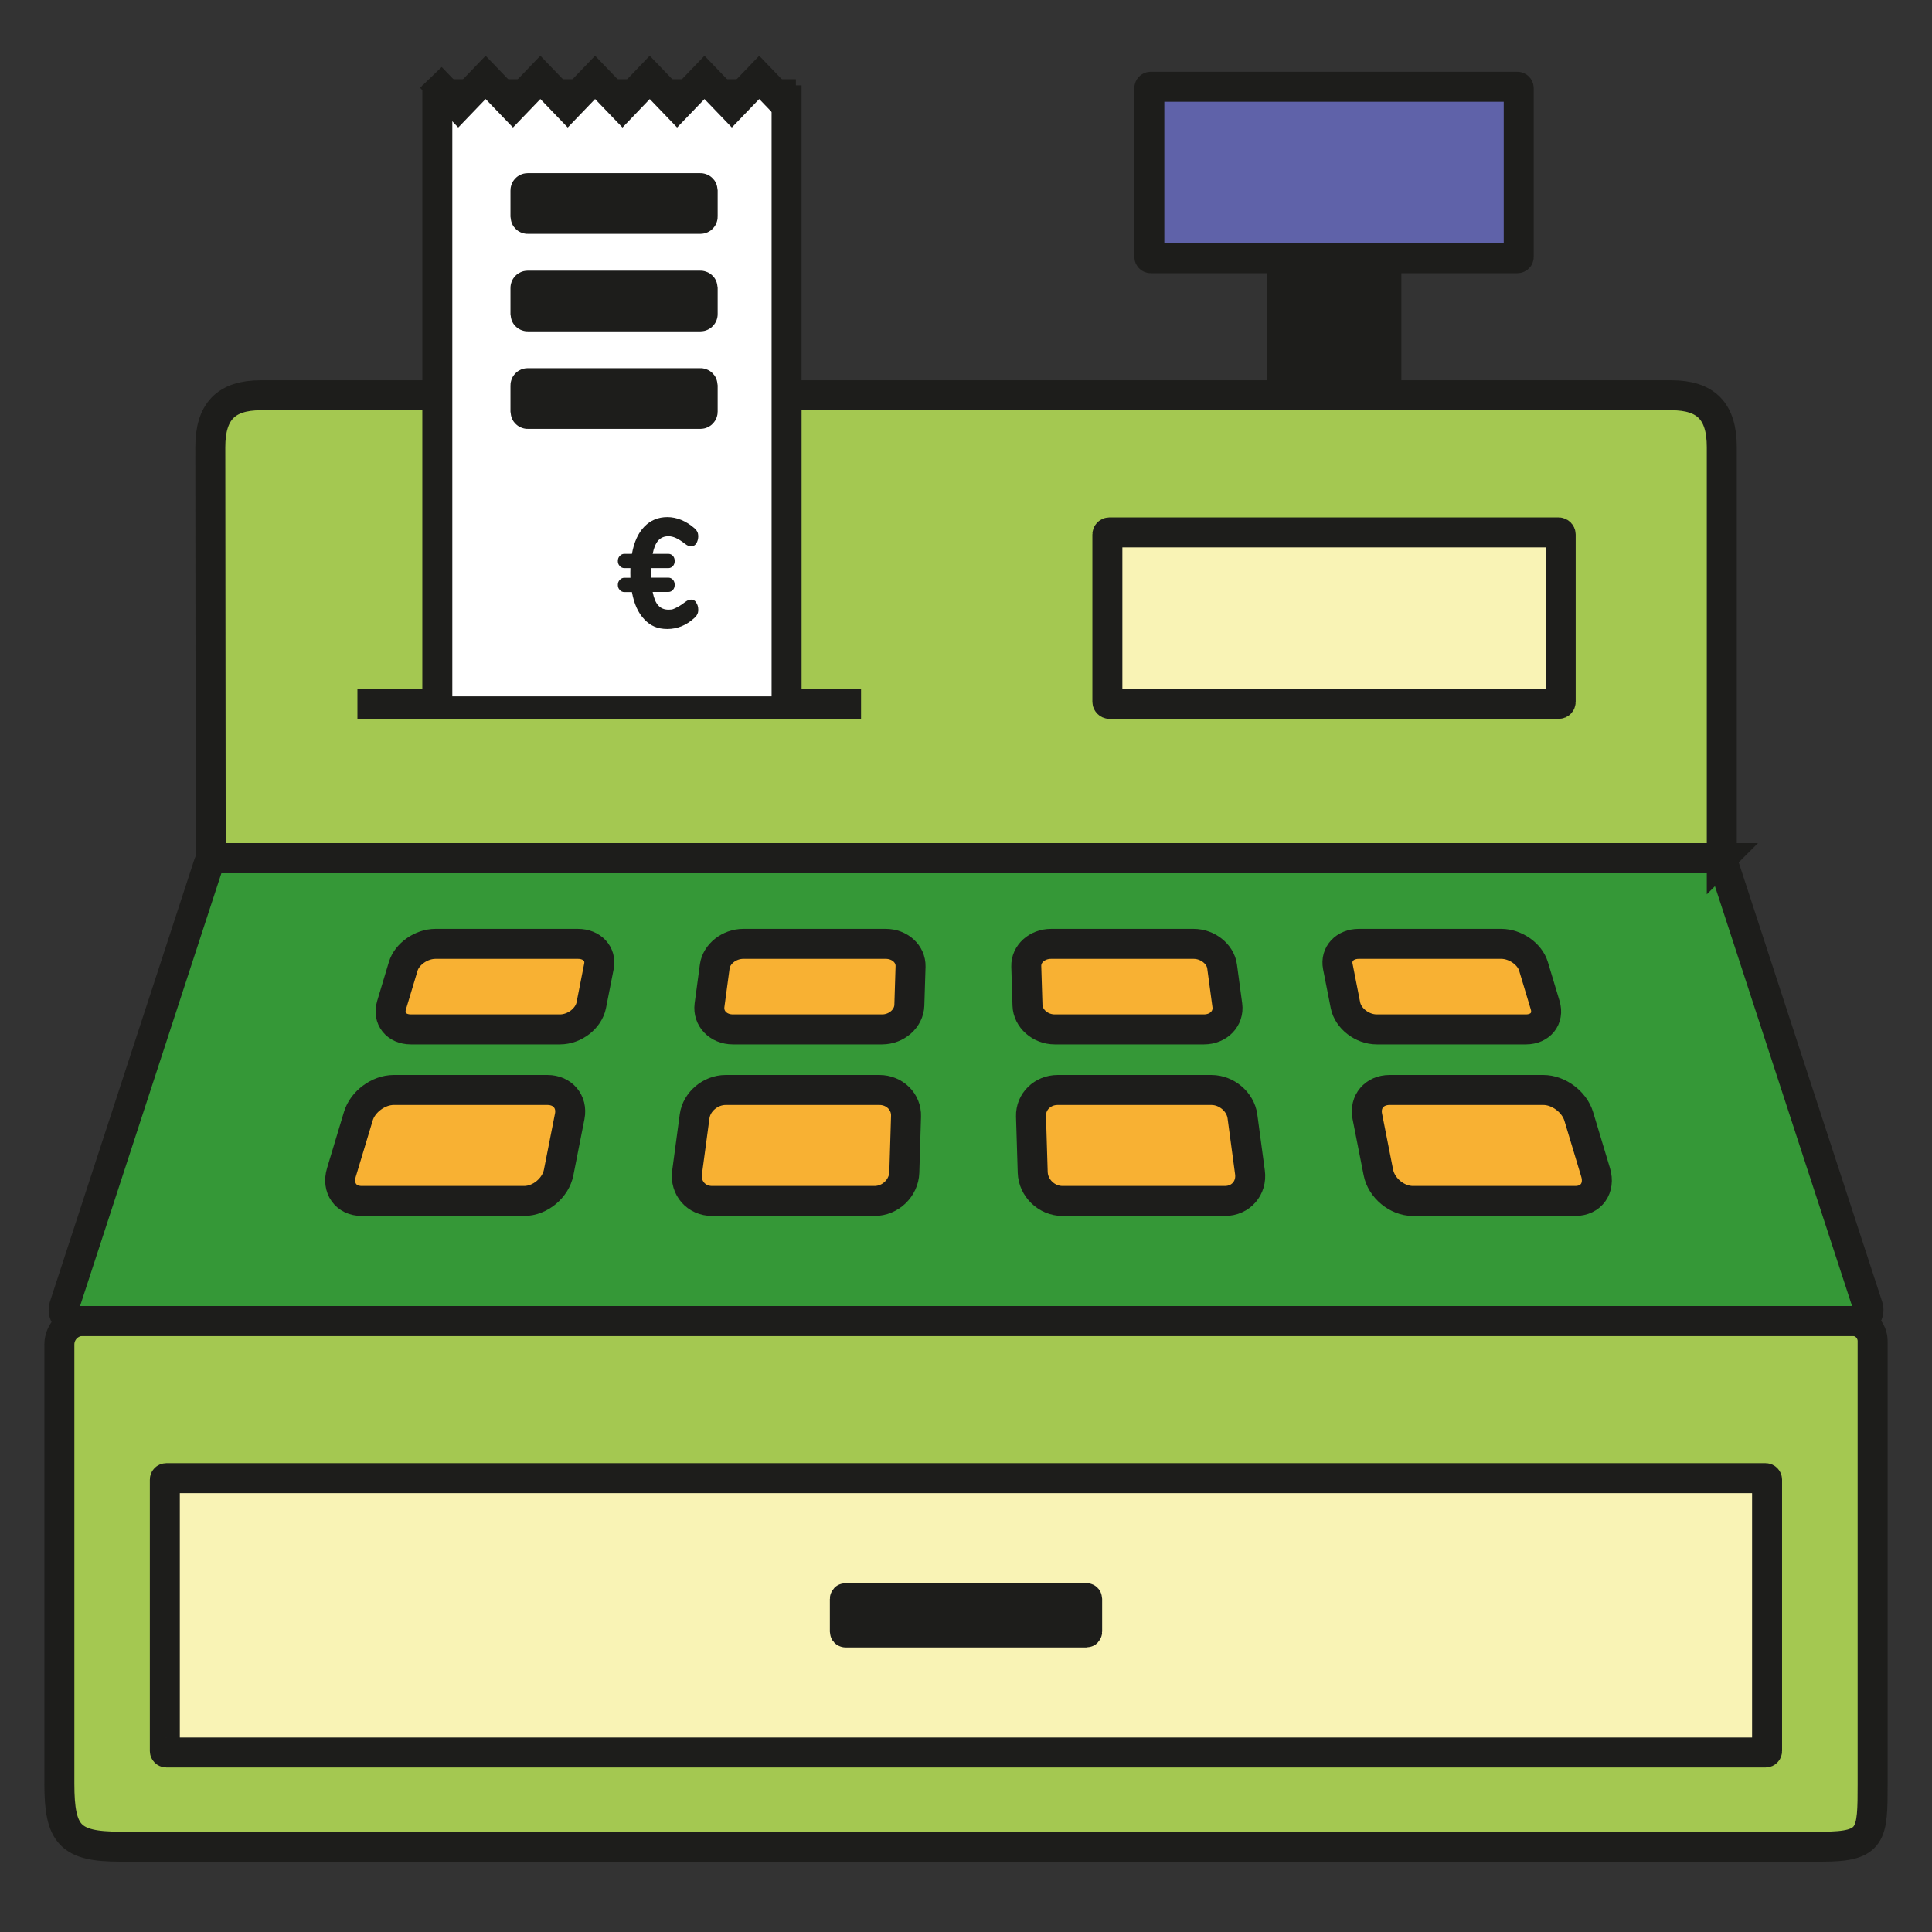
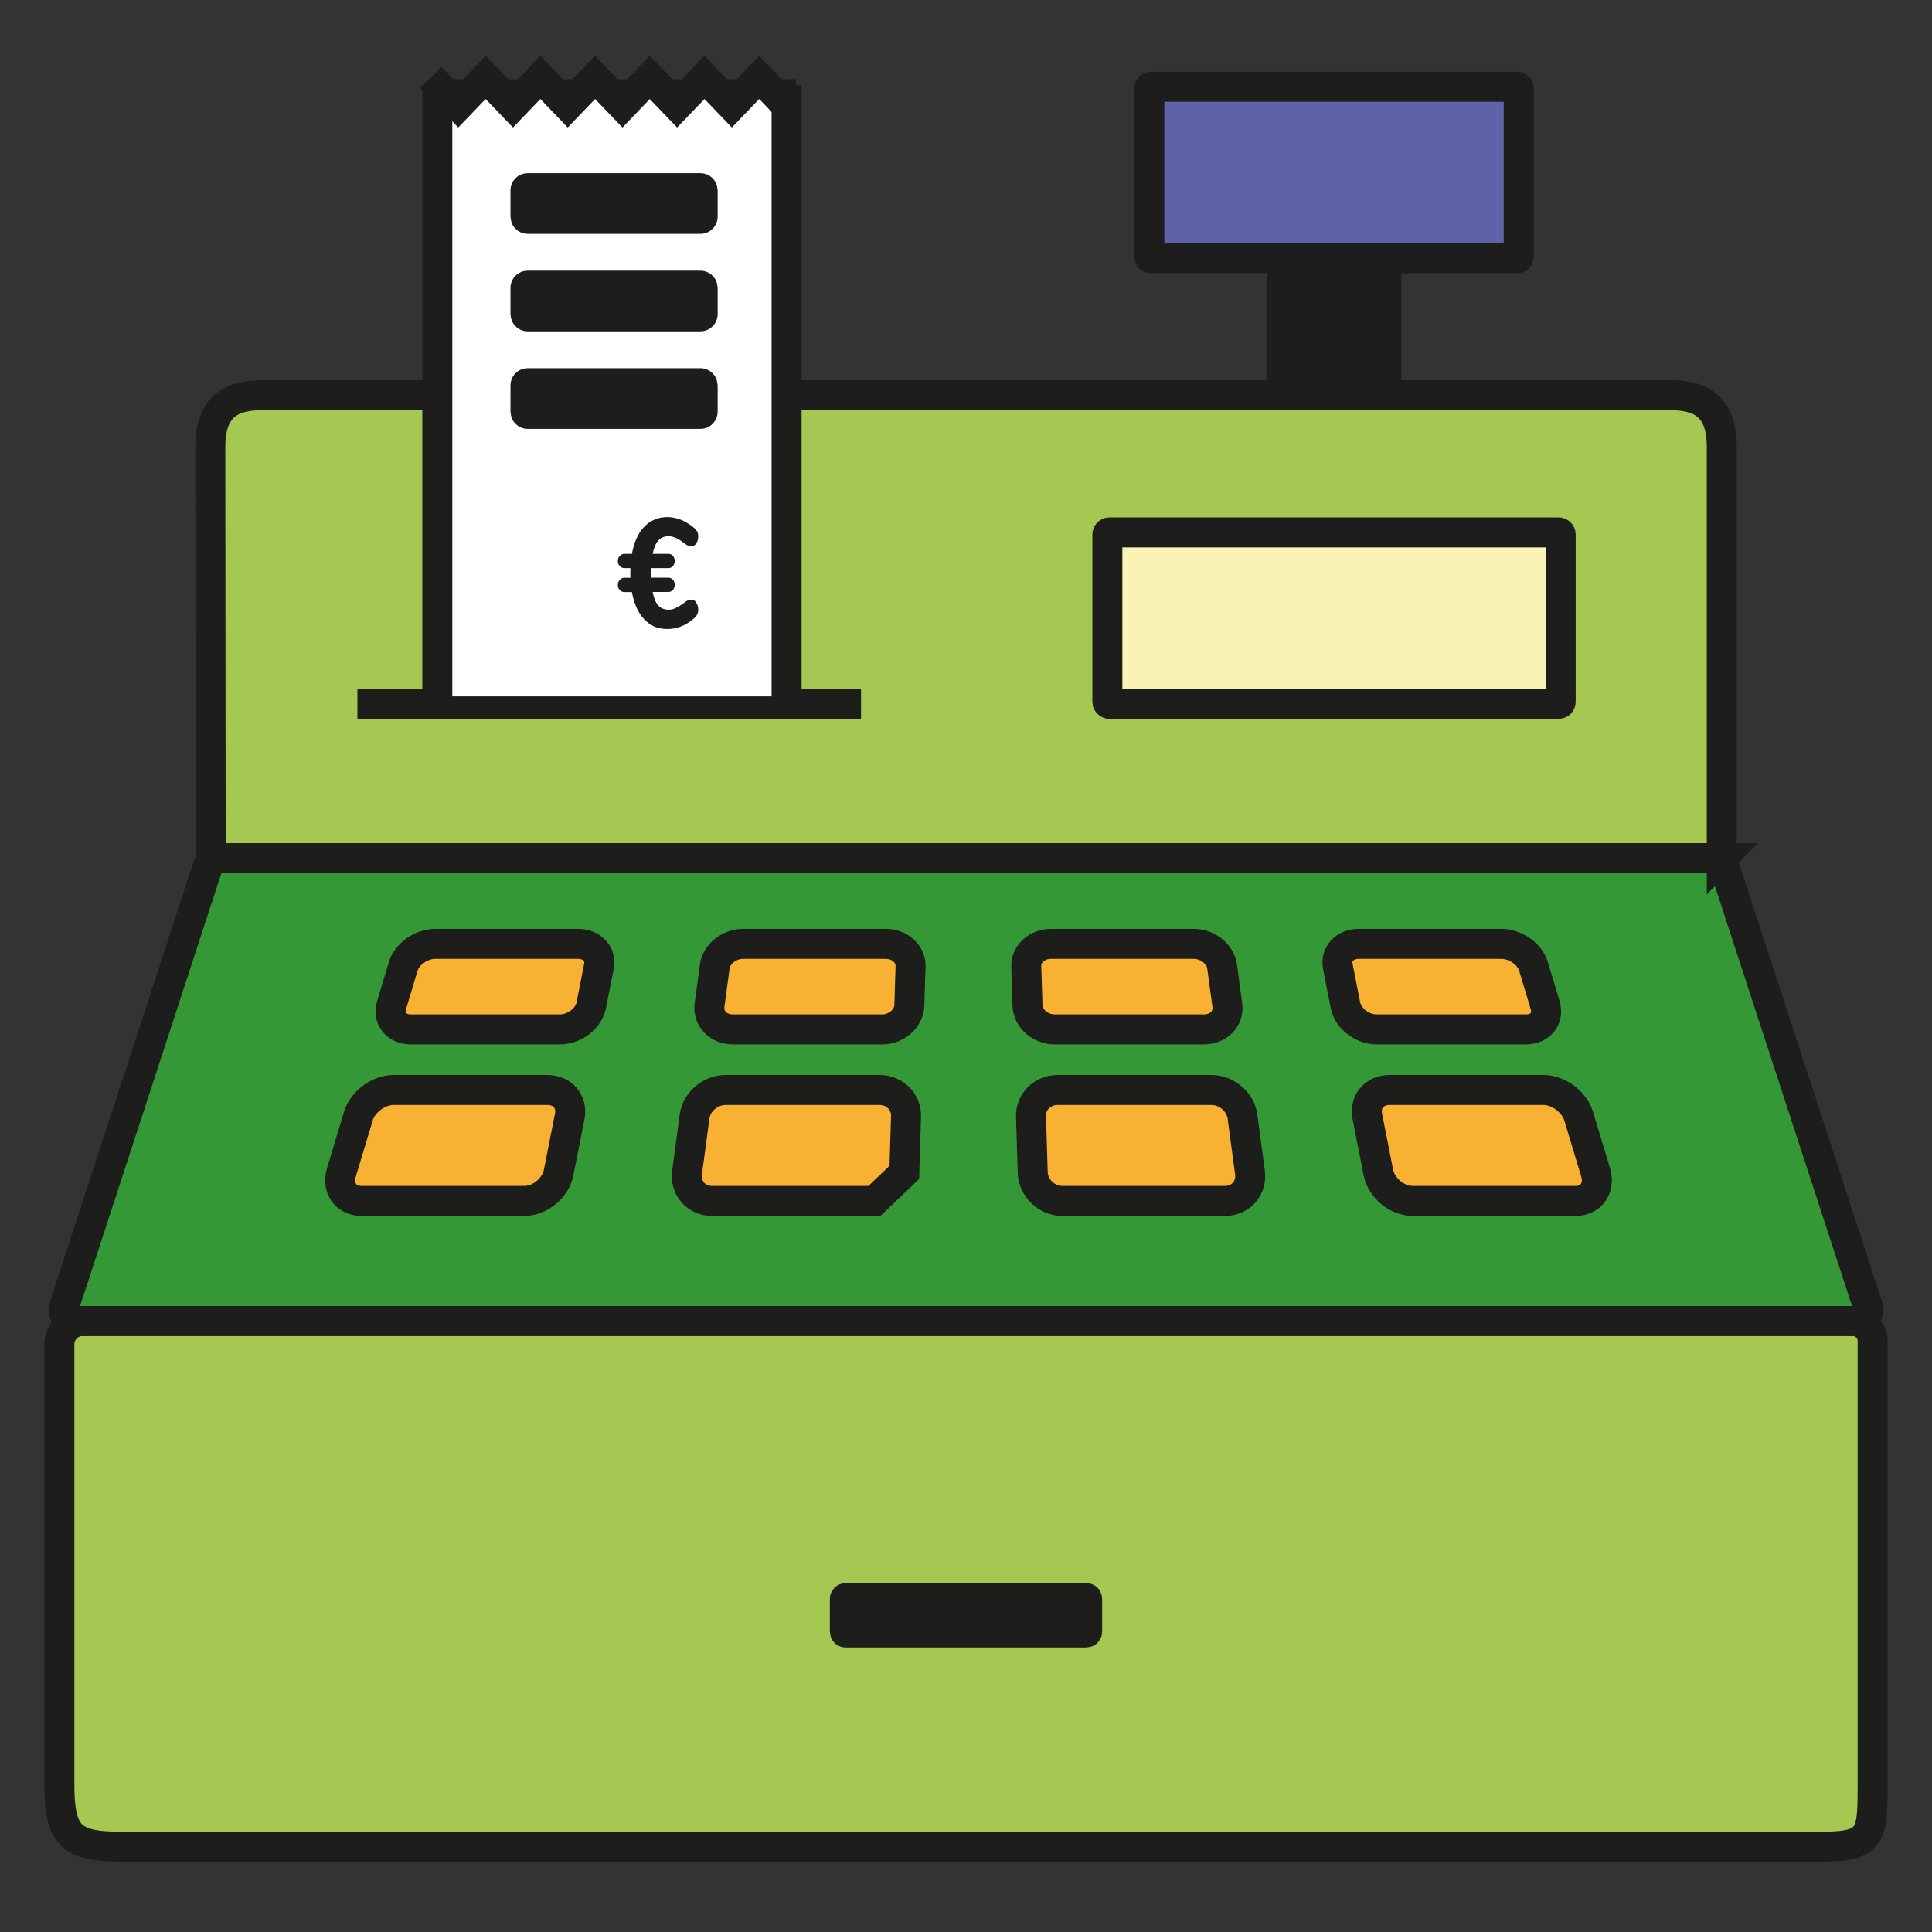
<svg xmlns="http://www.w3.org/2000/svg" id="Calque_1" data-name="Calque 1" version="1.1" viewBox="0 0 1920 1920">
  <rect x="0" y="0" width="1920" height="1920" fill="#333333" stroke="none" />
  <defs>
    <style>
      .cls-1 {
        stroke-width: 32.6px;
      }

      .cls-1, .cls-2, .cls-3, .cls-4, .cls-5, .cls-6, .cls-7, .cls-8, .cls-9, .cls-10 {
        stroke: #1d1d1b;
        stroke-miterlimit: 10;
      }

      .cls-1, .cls-11, .cls-5, .cls-10 {
        fill: #1d1d1b;
      }

      .cls-2 {
        fill: #fff;
        stroke-width: 14.9px;
      }

      .cls-3 {
        fill: #f8b133;
      }

      .cls-3, .cls-4, .cls-6, .cls-7, .cls-8, .cls-9, .cls-10 {
        stroke-width: 29.8px;
      }

      .cls-4 {
        fill: #a4c851;
      }

      .cls-11 {
        stroke-width: 0px;
      }

      .cls-5 {
        stroke-width: 33.7px;
      }

      .cls-6 {
        fill: #5f62a9;
      }

      .cls-7 {
        fill: #f9f3b5;
      }

      .cls-8 {
        fill: none;
      }

      .cls-9 {
        fill: #359837;
      }
    </style>
  </defs>
  <g id="Caisse">
    <g id="_écran" data-name="écran">
      <rect class="cls-5" x="1275.7" y="231" width="100.1" height="247" rx="2" ry="2" />
      <rect class="cls-6" x="1142.2" y="86.2" width="367.1" height="170.4" rx="1.3" ry="1.3" />
    </g>
    <g id="bas_caisse" data-name="bas caisse">
      <path id="bas" class="cls-4" d="M1811.2,1835.2H119.3c-49.7,0-60.3-11.8-60.3-62.5v-436.6c0-12.9,10.5-23.4,23.4-23.4h1758.5c11.1,0,20.1,9,20.1,20.1v439.9c0,50.7-.2,62.5-49.8,62.5Z" />
-       <rect id="tiroir" class="cls-7" x="163.8" y="1469" width="1592.3" height="272.6" rx="1.4" ry="1.4" />
      <rect id="bouton" class="cls-10" x="839.6" y="1588.2" width="240.8" height="34.1" rx=".7" ry=".7" />
    </g>
    <path id="clavier" class="cls-9" d="M1845.9,1312.8H74.1c-7.4,0-12.7-7.4-10.3-14.6l143.7-440.1c1-3.1,3.9-5.2,7.1-5.2h1490.9c3.2,0,6.1,2.1,7.1,5.2l143.7,440.1c2.4,7.2-2.9,14.6-10.3,14.6Z" />
    <path class="cls-4" d="M1711.1,852.8H209.4l-.4-408.4c0-35.4,15.5-51.6,50.2-51.6h1401.7c34.7,0,50.2,16.1,50.2,51.5v408.5Z" />
    <g>
      <g id="boutons">
        <path class="cls-3" d="M1516.5,1023h-148.3c-14.5,0-28.5-10.9-31.1-24l-7.6-38.6c-2.4-12.4,7-22.4,20.8-22.4h141.7c13.9,0,28.3,10,32,22.4l11.6,38.6c3.9,13.1-4.7,24-19.2,24Z" />
        <path class="cls-3" d="M1196.5,1023h-148.3c-14.5,0-26.7-10.9-27.1-24l-1.2-38.6c-.4-12.4,10.7-22.4,24.6-22.4h141.7c13.9,0,26.6,10,28.3,22.4l5.2,38.6c1.8,13.1-8.7,24-23.2,24Z" />
        <path class="cls-3" d="M876.6,1023h-148.3c-14.5,0-24.9-10.9-23.2-24l5.2-38.6c1.7-12.4,14.4-22.4,28.3-22.4h141.7c13.9,0,24.9,10,24.6,22.4l-1.2,38.6c-.4,13.1-12.6,24-27.1,24Z" />
        <path class="cls-3" d="M556.6,1023h-148.3c-14.5,0-23.1-10.9-19.2-24l11.6-38.6c3.7-12.4,18.1-22.4,32-22.4h141.7c13.9,0,23.3,10,20.8,22.4l-7.6,38.6c-2.6,13.1-16.6,24-31.1,24Z" />
      </g>
      <g id="boutons-2" data-name="boutons">
        <path class="cls-3" d="M1565.4,1193.5h-161.3c-15.8,0-31.3-12.9-34.3-28.4l-11-55.8c-2.8-14.5,7.1-26.1,22.1-26.1h152.9c15,0,30.7,11.7,35.1,26.1l16.8,55.8c4.7,15.5-4.4,28.4-20.2,28.4Z" />
        <path class="cls-3" d="M1217.2,1193.5h-161.3c-15.8,0-29.1-12.9-29.6-28.4l-1.7-55.8c-.4-14.5,11.5-26.1,26.4-26.1h152.9c15,0,28.8,11.7,30.8,26.1l7.5,55.8c2.1,15.5-9.1,28.4-24.9,28.4Z" />
-         <path class="cls-3" d="M869,1193.5h-161.3c-15.8,0-27-12.9-24.9-28.4l7.5-55.8c2-14.5,15.8-26.1,30.8-26.1h152.9c15,0,26.9,11.7,26.4,26.1l-1.7,55.8c-.5,15.5-13.8,28.4-29.6,28.4Z" />
+         <path class="cls-3" d="M869,1193.5h-161.3c-15.8,0-27-12.9-24.9-28.4l7.5-55.8c2-14.5,15.8-26.1,30.8-26.1h152.9c15,0,26.9,11.7,26.4,26.1l-1.7,55.8Z" />
        <path class="cls-3" d="M520.8,1193.5h-161.3c-15.8,0-24.9-12.9-20.2-28.4l16.8-55.8c4.3-14.5,20.1-26.1,35.1-26.1h152.9c15,0,24.9,11.7,22.1,26.1l-11,55.8c-3,15.5-18.5,28.4-34.3,28.4Z" />
      </g>
    </g>
    <rect id="_écran-2" data-name="écran" class="cls-7" x="1100.5" y="529.1" width="450.5" height="170.4" rx="2" ry="2" />
    <line id="sortie_ticket" data-name="sortie ticket" class="cls-8" x1="355.2" y1="699.5" x2="855.7" y2="699.5" />
  </g>
  <g id="ticket">
    <rect id="ticket-2" data-name="ticket" class="cls-2" x="437" y="86.2" width="346.5" height="613.3" />
    <line class="cls-8" x1="434.6" y1="84.8" x2="434.6" y2="703.3" />
    <line class="cls-8" x1="781.7" y1="84.8" x2="781.7" y2="703.3" />
    <polyline class="cls-8" points="428.2 76.9 455.4 105.2 482.6 76.9 509.8 105.2 537 76.9 564.2 105.2 591.4 76.9 618.6 105.2 645.7 76.9 672.9 105.2 700.1 76.9 727.3 105.2 754.5 76.9 781.7 105.2" />
    <g id="texte_ticket" data-name="texte ticket">
      <rect class="cls-1" x="523.6" y="188.4" width="173.3" height="27.7" rx=".8" ry=".8" />
      <rect class="cls-1" x="523.6" y="285.3" width="173.3" height="27.7" rx=".8" ry=".8" />
      <rect class="cls-1" x="523.6" y="382.2" width="173.3" height="27.7" rx=".8" ry=".8" />
      <path id="Euro" class="cls-11" d="M691.9,598.9c1.3,1.9,2,4.2,2,6.8s-.3,3.3-.9,4.6c-.6,1.3-1.5,2.6-2.8,3.7-8,7.4-17,11.1-27,11.1s-16.8-3.2-22.9-9.6c-6.1-6.4-10.2-15.4-12.3-27.1h-7.5c-1.8,0-3.4-.7-4.6-2.1-1.3-1.4-1.9-3-1.9-5s.6-3.6,1.9-5c1.3-1.4,2.8-2.1,4.6-2.1h6c0-1-.1-2.6-.1-4.8s0-3.7.1-4.8h-6c-1.8,0-3.4-.7-4.6-2.1-1.3-1.4-1.9-3-1.9-5s.6-3.6,1.9-5c1.3-1.4,2.8-2.1,4.6-2.1h7.5c2.1-11.7,6.2-20.7,12.3-27,6.1-6.3,13.7-9.5,22.9-9.5s18.5,3.7,27,11.1c1.3,1.1,2.2,2.3,2.8,3.5.6,1.2.9,2.8.9,4.8s-.7,4.9-2,6.8c-1.3,1.9-2.9,2.8-4.8,2.8s-2.2-.2-3.1-.5c-.9-.4-2-1-3.4-2.1-3.3-2.6-6.2-4.4-8.8-5.6-2.6-1.2-5.1-1.8-7.5-1.8-4.2,0-7.5,1.4-10.1,4.2-2.5,2.8-4.4,7.2-5.6,13.3h15.6c1.8,0,3.3.7,4.5,2,1.2,1.3,1.8,3,1.8,5.1s-.6,3.7-1.8,5.1c-1.2,1.3-2.7,2-4.5,2h-17v9.5h17c1.8,0,3.3.7,4.5,2,1.2,1.3,1.8,3,1.8,5.1s-.6,3.7-1.8,5.1c-1.2,1.3-2.7,2-4.5,2h-15.6c1.2,6.1,3,10.6,5.6,13.4,2.5,2.8,5.9,4.2,10.1,4.2s4.8-.6,7.4-1.8c2.6-1.2,5.5-3,8.9-5.6,1.4-1,2.5-1.7,3.4-2.1.9-.4,1.9-.5,3.1-.5,1.9,0,3.5.9,4.8,2.8Z" />
    </g>
  </g>
</svg>